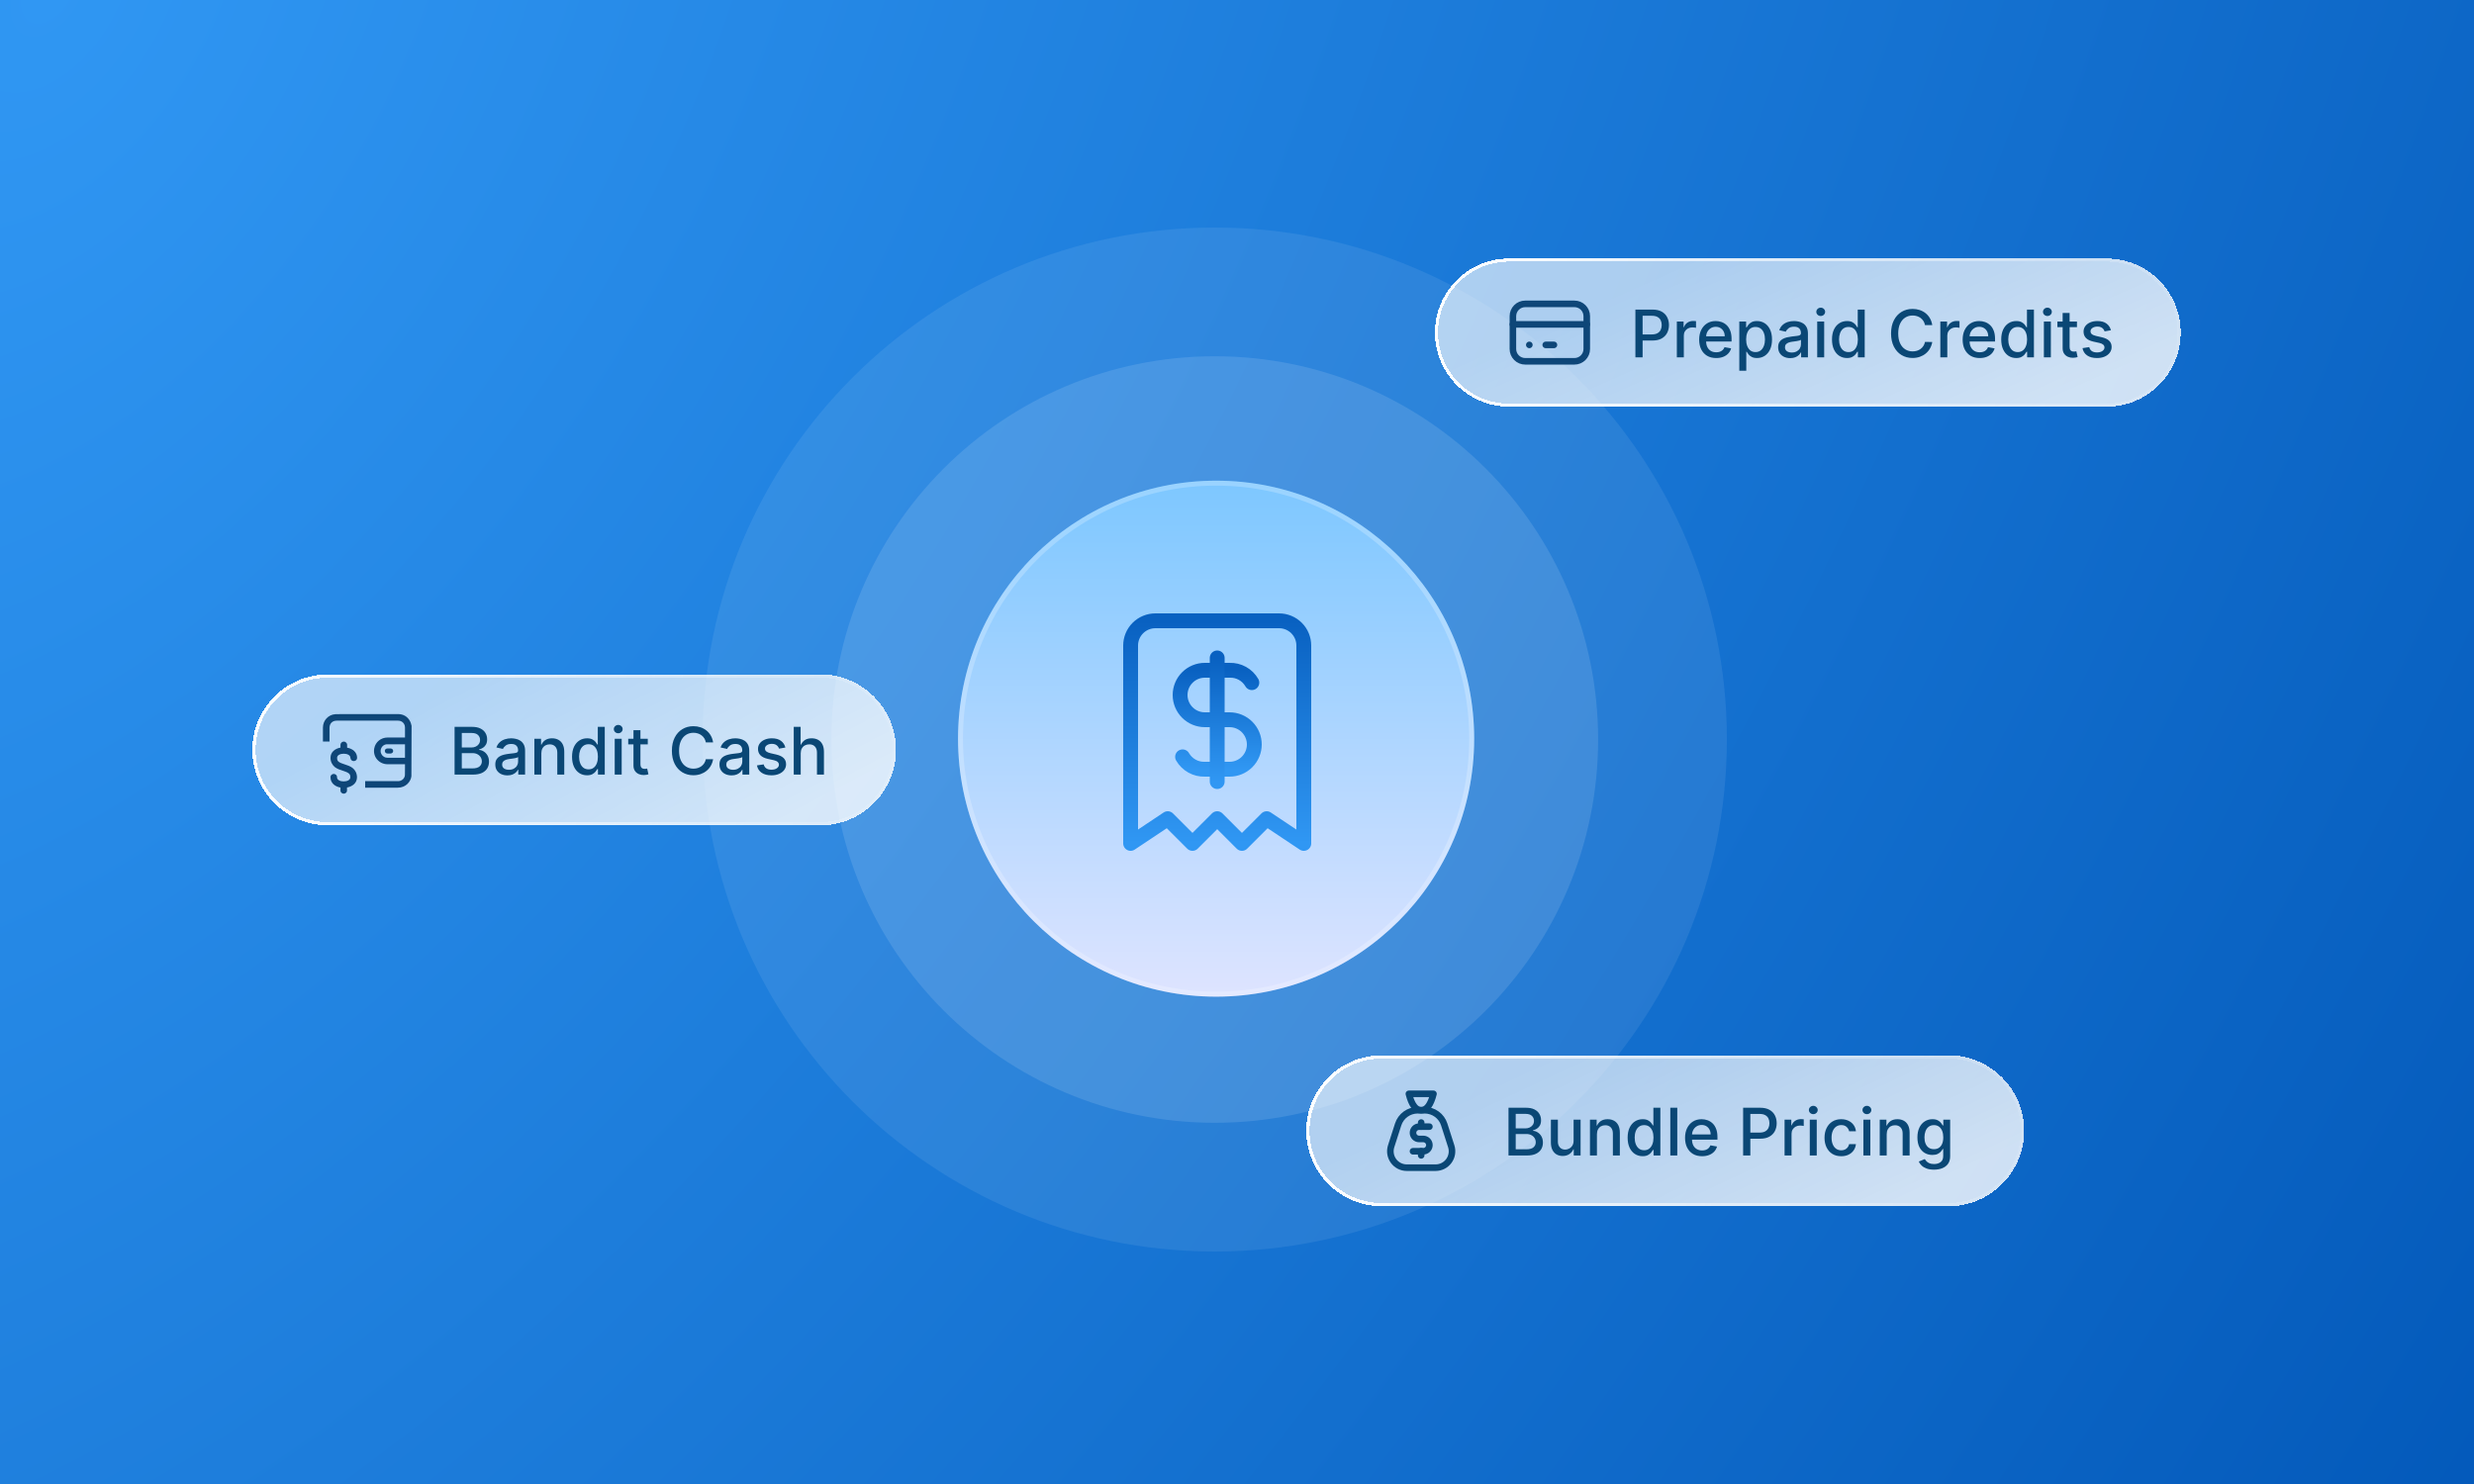
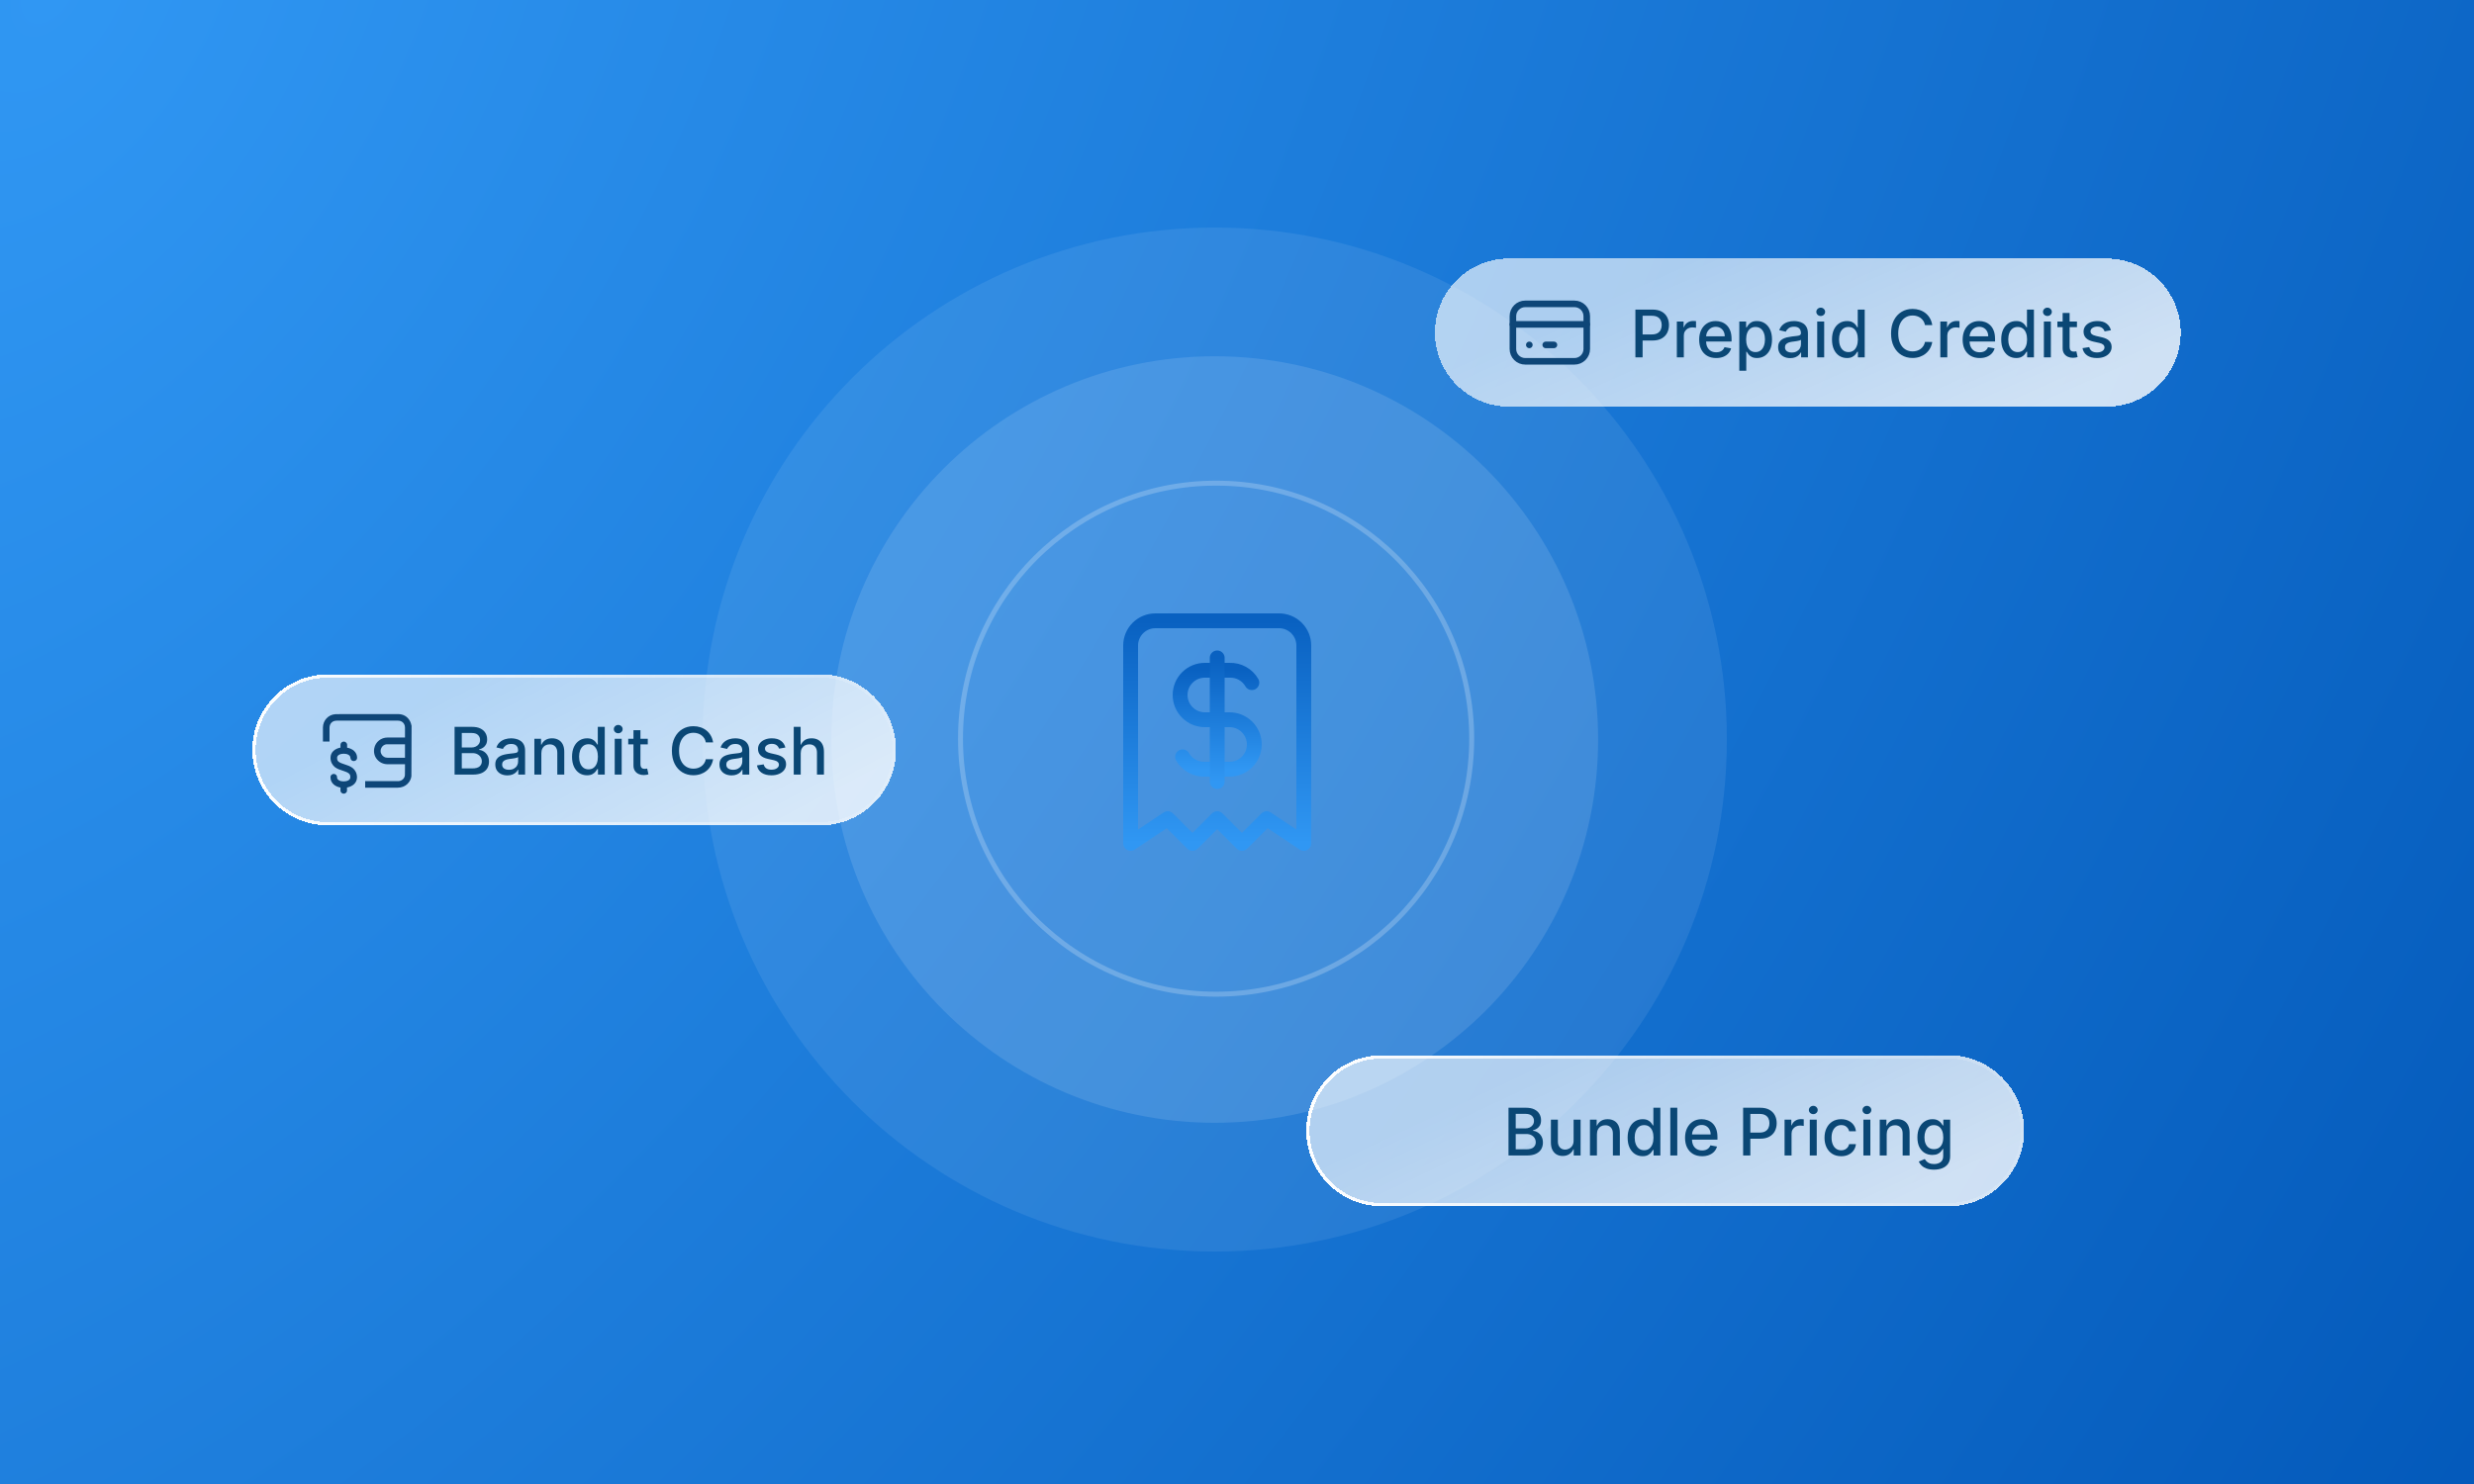
<svg xmlns="http://www.w3.org/2000/svg" width="500" height="300" viewBox="0 0 500 300" fill="none">
  <rect width="500" height="300" fill="url(#paint0_radial_493_309)" />
  <path opacity="0.2" d="M349 149.5C349 206.661 302.661 253 245.5 253C188.339 253 142 206.661 142 149.5C142 92.338 188.339 46 245.5 46C302.661 46 349 92.338 349 149.5Z" fill="white" fill-opacity="0.4" />
  <path opacity="0.3" d="M322.978 149.5C322.978 192.29 288.29 226.977 245.501 226.977C202.711 226.977 168.023 192.29 168.023 149.5C168.023 106.711 202.711 72.023 245.501 72.023C288.29 72.023 322.978 106.711 322.978 149.5Z" fill="white" fill-opacity="0.4" />
  <g filter="url(#filter0_d_493_309)">
-     <circle cx="245.777" cy="149.326" r="52.156" fill="url(#paint1_linear_493_309)" />
    <circle cx="245.777" cy="149.326" r="51.656" stroke="white" stroke-opacity="0.22" />
  </g>
  <g clip-path="url(#clip0_493_309)">
    <path d="M228.5 170.5V130.5C228.5 129.174 229.027 127.902 229.964 126.964C230.902 126.027 232.174 125.5 233.5 125.5H258.5C259.826 125.5 261.098 126.027 262.036 126.964C262.973 127.902 263.5 129.174 263.5 130.5V170.5L256 165.5L251 170.5L246 165.5L241 170.5L236 165.5L228.5 170.5Z" stroke="url(#paint2_linear_493_309)" stroke-width="3" stroke-linecap="round" stroke-linejoin="round" />
    <path d="M253 138C252.547 137.214 251.889 136.567 251.096 136.126C250.304 135.686 249.406 135.47 248.5 135.5H243.5C242.174 135.5 240.902 136.027 239.964 136.964C239.027 137.902 238.5 139.174 238.5 140.5C238.5 141.826 239.027 143.098 239.964 144.036C240.902 144.973 242.174 145.5 243.5 145.5H248.5C249.826 145.5 251.098 146.027 252.036 146.964C252.973 147.902 253.5 149.174 253.5 150.5C253.5 151.826 252.973 153.098 252.036 154.036C251.098 154.973 249.826 155.5 248.5 155.5H243.5C242.594 155.531 241.696 155.314 240.904 154.874C240.111 154.433 239.453 153.786 239 153" stroke="url(#paint3_linear_493_309)" stroke-width="3" stroke-linecap="round" stroke-linejoin="round" />
    <path d="M246 133V158" stroke="url(#paint4_linear_493_309)" stroke-width="3" stroke-linecap="round" stroke-linejoin="round" />
  </g>
  <g filter="url(#filter1_d_493_309)">
    <path d="M51 150.261C51 141.833 57.833 135 66.261 135H165.821C174.249 135 181.082 141.833 181.082 150.261C181.082 158.689 174.249 165.522 165.821 165.522H66.261C57.833 165.522 51 158.689 51 150.261Z" fill="url(#paint5_linear_493_309)" fill-opacity="0.8" shape-rendering="crispEdges" />
    <path d="M66.261 135.332H165.82C174.065 135.332 180.75 142.016 180.75 150.261C180.75 158.506 174.066 165.19 165.82 165.19H66.261C58.016 165.19 51.332 158.506 51.332 150.261C51.332 142.016 58.016 135.332 66.261 135.332Z" stroke="url(#paint6_linear_493_309)" stroke-width="0.664" shape-rendering="crispEdges" />
    <g clip-path="url(#clip1_493_309)">
-       <path d="M77.781 150.492C77.781 150.766 77.993 150.99 78.291 151.002C78.403 151.002 78.515 151.002 78.615 151.002C78.715 151.002 78.839 151.002 78.938 151.002C79.237 150.99 79.461 150.778 79.461 150.492C79.461 150.218 79.249 149.994 78.951 149.982C78.727 149.982 78.503 149.982 78.279 149.982C77.981 149.994 77.769 150.206 77.769 150.48L77.781 150.492Z" fill="#0E4678" />
      <path d="M83.181 145.416C83.156 145.341 83.144 145.267 83.119 145.18C83.069 144.993 83.031 144.806 82.944 144.632L82.907 144.545C82.397 143.537 81.551 143.027 80.394 143.027C77.197 143.027 73.999 143.027 70.79 143.027H70.055C69.856 143.027 69.657 143.027 69.458 143.027C68.911 143.027 68.339 143.027 67.779 143.052C66.361 143.139 65.278 144.296 65.266 145.752C65.266 146.573 65.266 147.382 65.266 148.203V148.576H66.597V148.427C66.597 147.556 66.597 146.685 66.597 145.814C66.597 144.931 67.169 144.358 68.052 144.358H80.406C81.128 144.358 81.638 144.744 81.812 145.404C81.837 145.503 81.85 145.627 81.85 145.777C81.85 146.287 81.85 146.797 81.85 147.295V147.767H80.693C79.909 147.767 79.125 147.767 78.329 147.767C76.998 147.767 75.89 148.663 75.641 149.932C75.48 150.741 75.679 151.562 76.189 152.171C76.699 152.793 77.483 153.167 78.316 153.167C79.1 153.167 79.896 153.167 80.68 153.167H81.85C81.85 153.378 81.85 153.59 81.85 153.801C81.85 154.299 81.85 154.809 81.837 155.319C81.812 155.978 81.29 156.513 80.606 156.576C80.531 156.576 80.456 156.576 80.382 156.576H73.8V157.907H73.95C76.239 157.907 78.105 157.907 80.394 157.907C82.011 157.907 83.019 156.7 83.144 155.58L83.181 145.416ZM81.85 149.123V151.86H78.366C77.769 151.86 77.346 151.612 77.072 151.102C76.861 150.716 76.873 150.243 77.085 149.845C77.296 149.447 77.682 149.173 78.117 149.136C78.217 149.136 78.329 149.136 78.428 149.136H81.837L81.85 149.123Z" fill="#0E4678" />
      <path d="M70.827 151.885C70.827 152.06 70.901 152.221 71.026 152.346C71.15 152.47 71.325 152.532 71.499 152.532C71.673 152.532 71.847 152.458 71.971 152.346C72.096 152.221 72.171 152.06 72.171 151.885C72.171 150.703 71.237 150.019 70.155 149.82V149.26C70.155 149.173 70.143 149.086 70.105 148.999C70.068 148.912 70.018 148.85 69.956 148.788C69.894 148.725 69.819 148.676 69.732 148.638C69.645 148.601 69.558 148.589 69.471 148.589C69.297 148.589 69.122 148.663 68.998 148.788C68.874 148.912 68.811 149.074 68.811 149.248V149.808C67.729 150.007 66.796 150.691 66.796 151.873C66.796 152.694 67.182 153.353 67.679 153.752C68.189 154.137 68.762 154.311 69.259 154.473C69.769 154.635 70.205 154.797 70.441 154.983C70.69 155.17 70.802 155.332 70.802 155.817C70.802 156.912 68.115 156.912 68.115 155.817C68.115 155.73 68.115 155.643 68.077 155.555C68.04 155.468 68.003 155.394 67.941 155.332C67.878 155.269 67.804 155.22 67.717 155.182C67.629 155.145 67.542 155.132 67.455 155.132C67.368 155.132 67.269 155.145 67.194 155.182C67.107 155.22 67.032 155.269 66.97 155.332C66.908 155.394 66.858 155.468 66.833 155.555C66.796 155.643 66.784 155.73 66.796 155.817C66.796 156.999 67.729 157.683 68.811 157.882V158.429C68.811 158.516 68.811 158.604 68.849 158.691C68.886 158.778 68.923 158.852 68.986 158.915C69.048 158.977 69.122 159.027 69.21 159.064C69.297 159.101 69.384 159.114 69.471 159.114C69.558 159.114 69.657 159.101 69.732 159.064C69.819 159.027 69.894 158.977 69.956 158.915C70.018 158.852 70.068 158.778 70.093 158.691C70.118 158.604 70.143 158.516 70.13 158.429V157.87C71.213 157.67 72.146 156.986 72.146 155.804C72.146 154.983 71.76 154.311 71.262 153.926C70.752 153.54 70.18 153.366 69.682 153.204C69.172 153.042 68.737 152.881 68.488 152.694C68.239 152.507 68.127 152.346 68.127 151.86C68.127 150.766 70.814 150.766 70.814 151.86L70.827 151.885Z" fill="#0E4678" />
    </g>
    <path d="M91.872 155.261V145.61H95.406C96.091 145.61 96.658 145.723 97.107 145.949C97.556 146.172 97.893 146.475 98.116 146.859C98.339 147.239 98.45 147.668 98.45 148.145C98.45 148.547 98.376 148.887 98.229 149.163C98.081 149.436 97.883 149.656 97.635 149.823C97.39 149.986 97.12 150.105 96.825 150.181V150.275C97.145 150.291 97.457 150.395 97.762 150.586C98.07 150.775 98.325 151.043 98.526 151.392C98.727 151.741 98.827 152.165 98.827 152.664C98.827 153.158 98.711 153.601 98.479 153.993C98.249 154.383 97.894 154.692 97.413 154.922C96.933 155.148 96.319 155.261 95.571 155.261H91.872ZM93.328 154.012H95.43C96.127 154.012 96.627 153.877 96.928 153.607C97.23 153.337 97.381 152.999 97.381 152.594C97.381 152.289 97.304 152.009 97.15 151.755C96.996 151.5 96.776 151.298 96.49 151.147C96.207 150.996 95.871 150.921 95.481 150.921H93.328V154.012ZM93.328 149.785H95.279C95.606 149.785 95.899 149.722 96.16 149.597C96.424 149.471 96.633 149.295 96.787 149.069C96.944 148.839 97.022 148.569 97.022 148.258C97.022 147.859 96.883 147.525 96.603 147.254C96.323 146.984 95.894 146.849 95.317 146.849H93.328V149.785ZM102.548 155.421C102.089 155.421 101.674 155.336 101.304 155.167C100.933 154.994 100.639 154.744 100.422 154.417C100.209 154.091 100.102 153.69 100.102 153.216C100.102 152.807 100.181 152.471 100.338 152.207C100.495 151.943 100.707 151.734 100.974 151.581C101.241 151.427 101.539 151.31 101.869 151.232C102.199 151.153 102.535 151.094 102.878 151.053C103.311 151.002 103.663 150.962 103.933 150.93C104.203 150.896 104.4 150.841 104.522 150.765C104.645 150.69 104.706 150.567 104.706 150.398V150.365C104.706 149.953 104.59 149.634 104.357 149.408C104.128 149.182 103.786 149.069 103.33 149.069C102.856 149.069 102.482 149.174 102.209 149.384C101.938 149.592 101.751 149.823 101.648 150.077L100.324 149.776C100.481 149.336 100.71 148.981 101.012 148.711C101.316 148.437 101.667 148.239 102.062 148.117C102.458 147.991 102.875 147.928 103.311 147.928C103.6 147.928 103.907 147.963 104.23 148.032C104.557 148.098 104.862 148.22 105.144 148.4C105.43 148.579 105.664 148.835 105.847 149.168C106.029 149.498 106.12 149.926 106.12 150.454V155.261H104.744V154.271H104.687C104.596 154.454 104.46 154.633 104.277 154.809C104.095 154.985 103.861 155.131 103.575 155.247C103.289 155.363 102.947 155.421 102.548 155.421ZM102.854 154.29C103.244 154.29 103.577 154.213 103.853 154.059C104.133 153.905 104.345 153.704 104.489 153.456C104.637 153.205 104.711 152.936 104.711 152.65V151.717C104.661 151.767 104.563 151.815 104.419 151.859C104.277 151.899 104.116 151.936 103.933 151.967C103.751 151.995 103.574 152.022 103.401 152.047C103.228 152.069 103.083 152.088 102.967 152.104C102.694 152.138 102.444 152.196 102.218 152.278C101.995 152.36 101.816 152.477 101.681 152.631C101.549 152.782 101.483 152.983 101.483 153.235C101.483 153.583 101.612 153.847 101.869 154.026C102.127 154.202 102.455 154.29 102.854 154.29ZM109.406 150.963V155.261H107.997V148.023H109.349V149.201H109.439C109.605 148.817 109.866 148.51 110.221 148.277C110.579 148.045 111.03 147.928 111.573 147.928C112.067 147.928 112.499 148.032 112.869 148.239C113.24 148.444 113.528 148.748 113.732 149.154C113.936 149.559 114.038 150.06 114.038 150.657V155.261H112.629V150.827C112.629 150.302 112.492 149.892 112.219 149.597C111.946 149.298 111.57 149.149 111.093 149.149C110.766 149.149 110.475 149.22 110.221 149.361C109.97 149.502 109.77 149.71 109.622 149.983C109.478 150.253 109.406 150.58 109.406 150.963ZM118.638 155.402C118.053 155.402 117.532 155.253 117.073 154.955C116.617 154.653 116.259 154.224 115.999 153.668C115.741 153.109 115.612 152.438 115.612 151.656C115.612 150.874 115.742 150.204 116.003 149.648C116.267 149.092 116.628 148.667 117.087 148.371C117.546 148.076 118.066 147.928 118.647 147.928C119.096 147.928 119.458 148.004 119.731 148.155C120.007 148.302 120.221 148.475 120.372 148.673C120.526 148.871 120.645 149.045 120.73 149.196H120.815V145.61H122.224V155.261H120.848V154.135H120.73C120.645 154.289 120.523 154.465 120.362 154.662C120.205 154.86 119.988 155.033 119.712 155.181C119.436 155.329 119.077 155.402 118.638 155.402ZM118.949 154.201C119.354 154.201 119.696 154.094 119.976 153.88C120.259 153.663 120.472 153.363 120.617 152.98C120.764 152.597 120.838 152.151 120.838 151.642C120.838 151.139 120.766 150.699 120.621 150.322C120.477 149.945 120.265 149.652 119.985 149.441C119.706 149.231 119.36 149.125 118.949 149.125C118.524 149.125 118.171 149.235 117.888 149.455C117.605 149.675 117.392 149.975 117.247 150.355C117.106 150.735 117.035 151.164 117.035 151.642C117.035 152.126 117.108 152.561 117.252 152.947C117.397 153.334 117.61 153.64 117.893 153.866C118.179 154.089 118.531 154.201 118.949 154.201ZM124.235 155.261V148.023H125.644V155.261H124.235ZM124.946 146.906C124.701 146.906 124.491 146.824 124.315 146.661C124.142 146.494 124.056 146.296 124.056 146.067C124.056 145.834 124.142 145.636 124.315 145.473C124.491 145.307 124.701 145.223 124.946 145.223C125.191 145.223 125.4 145.307 125.573 145.473C125.749 145.636 125.837 145.834 125.837 146.067C125.837 146.296 125.749 146.494 125.573 146.661C125.4 146.824 125.191 146.906 124.946 146.906ZM130.918 148.023V149.154H126.965V148.023H130.918ZM128.025 146.288H129.434V153.136C129.434 153.409 129.475 153.615 129.556 153.753C129.638 153.888 129.743 153.981 129.872 154.031C130.004 154.078 130.147 154.102 130.301 154.102C130.414 154.102 130.513 154.094 130.598 154.078C130.683 154.062 130.749 154.05 130.796 154.04L131.05 155.204C130.969 155.236 130.852 155.267 130.702 155.299C130.551 155.333 130.362 155.352 130.136 155.355C129.765 155.362 129.42 155.296 129.099 155.157C128.779 155.019 128.52 154.805 128.322 154.516C128.124 154.227 128.025 153.865 128.025 153.428V146.288ZM144.118 148.748H142.648C142.591 148.434 142.486 148.158 142.332 147.919C142.178 147.68 141.99 147.477 141.767 147.311C141.543 147.144 141.294 147.019 141.017 146.934C140.744 146.849 140.453 146.807 140.145 146.807C139.589 146.807 139.091 146.947 138.652 147.226C138.215 147.506 137.869 147.916 137.615 148.456C137.363 148.996 137.238 149.656 137.238 150.435C137.238 151.221 137.363 151.884 137.615 152.424C137.869 152.964 138.216 153.373 138.656 153.649C139.096 153.926 139.591 154.064 140.141 154.064C140.445 154.064 140.735 154.023 141.008 153.941C141.284 153.857 141.534 153.733 141.757 153.569C141.98 153.406 142.169 153.206 142.323 152.971C142.48 152.732 142.588 152.459 142.648 152.151L144.118 152.155C144.04 152.63 143.887 153.067 143.661 153.466C143.438 153.861 143.15 154.204 142.799 154.493C142.45 154.779 142.051 155 141.602 155.157C141.152 155.314 140.662 155.393 140.131 155.393C139.296 155.393 138.551 155.195 137.898 154.799C137.244 154.4 136.729 153.83 136.352 153.089C135.978 152.347 135.791 151.463 135.791 150.435C135.791 149.405 135.98 148.521 136.357 147.782C136.734 147.041 137.249 146.472 137.902 146.076C138.556 145.677 139.299 145.478 140.131 145.478C140.643 145.478 141.121 145.552 141.564 145.699C142.01 145.844 142.411 146.057 142.766 146.34C143.121 146.62 143.414 146.962 143.647 147.368C143.879 147.77 144.036 148.23 144.118 148.748ZM147.854 155.421C147.395 155.421 146.981 155.336 146.61 155.167C146.239 154.994 145.945 154.744 145.729 154.417C145.515 154.091 145.408 153.69 145.408 153.216C145.408 152.807 145.487 152.471 145.644 152.207C145.801 151.943 146.013 151.734 146.28 151.581C146.547 151.427 146.845 151.31 147.175 151.232C147.505 151.153 147.841 151.094 148.184 151.053C148.617 151.002 148.969 150.962 149.239 150.93C149.51 150.896 149.706 150.841 149.828 150.765C149.951 150.69 150.012 150.567 150.012 150.398V150.365C150.012 149.953 149.896 149.634 149.664 149.408C149.434 149.182 149.092 149.069 148.636 149.069C148.162 149.069 147.788 149.174 147.515 149.384C147.244 149.592 147.058 149.823 146.954 150.077L145.63 149.776C145.787 149.336 146.016 148.981 146.318 148.711C146.622 148.437 146.973 148.239 147.369 148.117C147.764 147.991 148.181 147.928 148.617 147.928C148.906 147.928 149.213 147.963 149.536 148.032C149.863 148.098 150.168 148.22 150.451 148.4C150.736 148.579 150.97 148.835 151.153 149.168C151.335 149.498 151.426 149.926 151.426 150.454V155.261H150.05V154.271H149.993C149.902 154.454 149.766 154.633 149.583 154.809C149.401 154.985 149.167 155.131 148.881 155.247C148.595 155.363 148.253 155.421 147.854 155.421ZM148.16 154.29C148.55 154.29 148.883 154.213 149.159 154.059C149.439 153.905 149.651 153.704 149.795 153.456C149.943 153.205 150.017 152.936 150.017 152.65V151.717C149.967 151.767 149.869 151.815 149.725 151.859C149.583 151.899 149.422 151.936 149.239 151.967C149.057 151.995 148.88 152.022 148.707 152.047C148.534 152.069 148.39 152.088 148.273 152.104C148 152.138 147.75 152.196 147.524 152.278C147.301 152.36 147.122 152.477 146.987 152.631C146.855 152.782 146.789 152.983 146.789 153.235C146.789 153.583 146.918 153.847 147.175 154.026C147.433 154.202 147.761 154.29 148.16 154.29ZM158.727 149.79L157.45 150.016C157.396 149.853 157.312 149.697 157.195 149.549C157.082 149.402 156.928 149.281 156.733 149.187C156.539 149.092 156.295 149.045 156.003 149.045C155.604 149.045 155.271 149.135 155.004 149.314C154.737 149.49 154.603 149.717 154.603 149.997C154.603 150.239 154.693 150.434 154.872 150.581C155.051 150.729 155.34 150.85 155.739 150.944L156.889 151.208C157.555 151.362 158.051 151.599 158.378 151.92C158.705 152.24 158.868 152.657 158.868 153.169C158.868 153.602 158.743 153.989 158.491 154.328C158.243 154.664 157.896 154.928 157.45 155.12C157.007 155.311 156.493 155.407 155.909 155.407C155.098 155.407 154.437 155.234 153.925 154.889C153.413 154.54 153.099 154.045 152.982 153.404L154.344 153.197C154.429 153.552 154.603 153.821 154.867 154.003C155.131 154.182 155.475 154.271 155.899 154.271C156.361 154.271 156.73 154.176 157.007 153.984C157.283 153.789 157.422 153.552 157.422 153.272C157.422 153.046 157.337 152.856 157.167 152.702C157.001 152.548 156.744 152.432 156.399 152.353L155.174 152.085C154.498 151.931 153.999 151.686 153.675 151.35C153.355 151.013 153.194 150.588 153.194 150.073C153.194 149.645 153.314 149.271 153.553 148.951C153.791 148.63 154.121 148.381 154.542 148.202C154.963 148.019 155.445 147.928 155.989 147.928C156.771 147.928 157.387 148.098 157.836 148.437C158.285 148.773 158.582 149.224 158.727 149.79ZM161.827 150.963V155.261H160.417V145.61H161.808V149.201H161.897C162.067 148.811 162.326 148.502 162.675 148.272C163.024 148.043 163.479 147.928 164.041 147.928C164.538 147.928 164.971 148.03 165.342 148.235C165.716 148.439 166.005 148.744 166.209 149.149C166.417 149.551 166.52 150.054 166.52 150.657V155.261H165.111V150.827C165.111 150.296 164.975 149.884 164.701 149.592C164.428 149.297 164.048 149.149 163.561 149.149C163.228 149.149 162.929 149.22 162.665 149.361C162.405 149.502 162.199 149.71 162.048 149.983C161.9 150.253 161.827 150.58 161.827 150.963Z" fill="#0A4775" />
  </g>
  <g filter="url(#filter2_d_493_309)">
    <path d="M264 227.261C264 218.833 270.833 212 279.261 212H393.821C402.249 212 409.082 218.833 409.082 227.261C409.082 235.689 402.249 242.522 393.821 242.522H279.261C270.833 242.522 264 235.689 264 227.261Z" fill="url(#paint7_linear_493_309)" fill-opacity="0.8" shape-rendering="crispEdges" />
    <path d="M279.261 212.332H393.82C402.065 212.332 408.75 219.016 408.75 227.261C408.75 235.506 402.066 242.19 393.82 242.19H279.261C271.016 242.19 264.332 235.506 264.332 227.261C264.332 219.016 271.016 212.332 279.261 212.332Z" stroke="url(#paint8_linear_493_309)" stroke-width="0.664" shape-rendering="crispEdges" />
    <g clip-path="url(#clip2_493_309)">
-       <path d="M284.311 234.725H290.138C290.661 234.725 291.176 234.602 291.642 234.365C292.108 234.128 292.511 233.784 292.819 233.362C293.127 232.94 293.33 232.451 293.413 231.935C293.496 231.419 293.456 230.89 293.296 230.393L291.881 225.992C291.613 225.156 291.086 224.427 290.376 223.91C289.667 223.393 288.811 223.114 287.933 223.114H286.515C285.637 223.114 284.782 223.393 284.072 223.91C283.363 224.427 282.836 225.156 282.567 225.992L281.152 230.393C280.992 230.89 280.952 231.419 281.035 231.935C281.118 232.451 281.322 232.94 281.63 233.362C281.938 233.784 282.341 234.128 282.807 234.365C283.273 234.602 283.788 234.725 284.311 234.725Z" stroke="#0A4775" stroke-width="1.327" stroke-linecap="round" stroke-linejoin="round" />
      <path d="M289.712 219.796C289.159 222.008 288.329 223.114 287.223 223.114C286.118 223.114 285.288 222.008 284.735 219.796H289.712Z" stroke="#0A4775" stroke-width="1.327" stroke-linecap="round" stroke-linejoin="round" />
      <path d="M288.885 226.432H286.811C286.481 226.432 286.165 226.563 285.932 226.796C285.698 227.029 285.567 227.346 285.567 227.676C285.567 228.006 285.698 228.322 285.932 228.556C286.165 228.789 286.481 228.92 286.811 228.92H287.641C287.971 228.92 288.287 229.051 288.521 229.284C288.754 229.518 288.885 229.834 288.885 230.164C288.885 230.494 288.754 230.81 288.521 231.044C288.287 231.277 287.971 231.408 287.641 231.408H285.567" stroke="#0A4775" stroke-width="1.327" stroke-linecap="round" stroke-linejoin="round" />
      <path d="M287.224 225.602V226.432" stroke="#0A4775" stroke-width="1.327" stroke-linecap="round" stroke-linejoin="round" />
      <path d="M287.224 231.408V232.238" stroke="#0A4775" stroke-width="1.327" stroke-linecap="round" stroke-linejoin="round" />
    </g>
    <path d="M304.872 232.261V222.61H308.406C309.091 222.61 309.658 222.723 310.107 222.949C310.557 223.172 310.893 223.475 311.116 223.859C311.339 224.239 311.45 224.668 311.45 225.145C311.45 225.547 311.376 225.887 311.229 226.163C311.081 226.436 310.883 226.656 310.635 226.823C310.39 226.986 310.12 227.105 309.825 227.181V227.275C310.145 227.291 310.458 227.395 310.762 227.586C311.07 227.775 311.325 228.043 311.526 228.392C311.727 228.741 311.827 229.165 311.827 229.664C311.827 230.158 311.711 230.601 311.479 230.993C311.249 231.383 310.894 231.692 310.414 231.922C309.933 232.148 309.319 232.261 308.571 232.261H304.872ZM306.328 231.012H308.43C309.127 231.012 309.627 230.877 309.928 230.607C310.23 230.337 310.381 229.999 310.381 229.594C310.381 229.289 310.304 229.009 310.15 228.755C309.996 228.5 309.776 228.298 309.49 228.147C309.207 227.996 308.871 227.921 308.481 227.921H306.328V231.012ZM306.328 226.785H308.279C308.606 226.785 308.899 226.722 309.16 226.597C309.424 226.471 309.633 226.295 309.787 226.069C309.944 225.839 310.022 225.569 310.022 225.258C310.022 224.859 309.883 224.525 309.603 224.254C309.323 223.984 308.895 223.849 308.317 223.849H306.328V226.785ZM318.027 229.259V225.023H319.44V232.261H318.055V231.007H317.98C317.813 231.394 317.546 231.716 317.178 231.974C316.814 232.228 316.36 232.355 315.816 232.355C315.352 232.355 314.94 232.253 314.582 232.049C314.227 231.842 313.947 231.535 313.743 231.13C313.542 230.725 313.441 230.224 313.441 229.627V225.023H314.85V229.457C314.85 229.95 314.987 230.343 315.26 230.635C315.534 230.927 315.889 231.073 316.325 231.073C316.589 231.073 316.852 231.007 317.112 230.876C317.376 230.744 317.595 230.544 317.767 230.277C317.943 230.01 318.03 229.671 318.027 229.259ZM322.743 227.963V232.261H321.334V225.023H322.686V226.201H322.776C322.942 225.817 323.203 225.51 323.558 225.277C323.916 225.045 324.367 224.928 324.91 224.928C325.404 224.928 325.836 225.032 326.206 225.239C326.577 225.444 326.865 225.748 327.069 226.154C327.273 226.559 327.375 227.06 327.375 227.657V232.261H325.966V227.827C325.966 227.302 325.829 226.892 325.556 226.597C325.283 226.298 324.907 226.149 324.43 226.149C324.103 226.149 323.812 226.22 323.558 226.361C323.307 226.502 323.107 226.71 322.959 226.983C322.815 227.253 322.743 227.58 322.743 227.963ZM331.975 232.402C331.39 232.402 330.869 232.253 330.41 231.955C329.954 231.653 329.596 231.224 329.335 230.668C329.078 230.109 328.949 229.438 328.949 228.656C328.949 227.874 329.079 227.204 329.34 226.648C329.604 226.092 329.965 225.667 330.424 225.371C330.883 225.076 331.403 224.928 331.984 224.928C332.433 224.928 332.794 225.004 333.068 225.155C333.344 225.302 333.558 225.475 333.709 225.673C333.863 225.871 333.982 226.045 334.067 226.196H334.152V222.61H335.561V232.261H334.185V231.135H334.067C333.982 231.289 333.86 231.465 333.699 231.662C333.542 231.86 333.325 232.033 333.049 232.181C332.772 232.329 332.414 232.402 331.975 232.402ZM332.286 231.201C332.691 231.201 333.033 231.094 333.313 230.88C333.596 230.663 333.809 230.363 333.954 229.98C334.101 229.597 334.175 229.151 334.175 228.642C334.175 228.139 334.103 227.699 333.958 227.322C333.814 226.945 333.602 226.652 333.322 226.441C333.043 226.231 332.697 226.125 332.286 226.125C331.861 226.125 331.508 226.235 331.225 226.455C330.942 226.675 330.729 226.975 330.584 227.355C330.443 227.735 330.372 228.164 330.372 228.642C330.372 229.126 330.445 229.561 330.589 229.947C330.734 230.334 330.947 230.64 331.23 230.866C331.516 231.089 331.868 231.201 332.286 231.201ZM338.981 222.61V232.261H337.572V222.61H338.981ZM343.996 232.407C343.283 232.407 342.669 232.255 342.154 231.95C341.641 231.642 341.246 231.21 340.966 230.654C340.69 230.095 340.551 229.44 340.551 228.689C340.551 227.947 340.69 227.294 340.966 226.728C341.246 226.163 341.635 225.722 342.135 225.404C342.637 225.087 343.225 224.928 343.897 224.928C344.306 224.928 344.701 224.996 345.085 225.131C345.468 225.266 345.812 225.478 346.117 225.767C346.422 226.056 346.662 226.432 346.838 226.893C347.014 227.352 347.102 227.91 347.102 228.566V229.066H341.348V228.01H345.721C345.721 227.64 345.646 227.311 345.495 227.025C345.344 226.736 345.132 226.509 344.859 226.342C344.588 226.176 344.271 226.092 343.907 226.092C343.511 226.092 343.165 226.19 342.87 226.384C342.578 226.576 342.351 226.827 342.191 227.138C342.034 227.446 341.956 227.781 341.956 228.142V228.967C341.956 229.451 342.04 229.862 342.21 230.202C342.383 230.541 342.623 230.8 342.931 230.979C343.239 231.155 343.599 231.243 344.01 231.243C344.277 231.243 344.521 231.205 344.741 231.13C344.961 231.051 345.151 230.935 345.311 230.781C345.471 230.627 345.594 230.437 345.678 230.211L347.012 230.451C346.905 230.844 346.714 231.188 346.437 231.483C346.164 231.776 345.82 232.003 345.405 232.167C344.994 232.327 344.524 232.407 343.996 232.407ZM352.29 232.261V222.61H355.73C356.481 222.61 357.103 222.746 357.596 223.02C358.09 223.293 358.459 223.667 358.704 224.141C358.949 224.613 359.071 225.144 359.071 225.734C359.071 226.328 358.947 226.862 358.699 227.336C358.454 227.808 358.083 228.182 357.587 228.458C357.094 228.731 356.473 228.868 355.726 228.868H353.36V227.633H355.594C356.068 227.633 356.453 227.552 356.748 227.388C357.044 227.222 357.26 226.996 357.399 226.71C357.537 226.424 357.606 226.099 357.606 225.734C357.606 225.37 357.537 225.046 357.399 224.763C357.26 224.481 357.042 224.259 356.743 224.099C356.448 223.939 356.059 223.859 355.575 223.859H353.746V232.261H352.29ZM360.665 232.261V225.023H362.027V226.172H362.103C362.235 225.783 362.467 225.477 362.8 225.253C363.136 225.027 363.517 224.914 363.941 224.914C364.029 224.914 364.132 224.917 364.252 224.924C364.374 224.93 364.47 224.938 364.539 224.947V226.295C364.483 226.279 364.382 226.262 364.238 226.243C364.093 226.221 363.949 226.21 363.804 226.21C363.471 226.21 363.174 226.281 362.913 226.422C362.656 226.56 362.452 226.754 362.301 227.002C362.15 227.247 362.075 227.526 362.075 227.841V232.261H360.665ZM365.759 232.261V225.023H367.168V232.261H365.759ZM366.47 223.906C366.225 223.906 366.015 223.824 365.839 223.661C365.666 223.494 365.579 223.296 365.579 223.067C365.579 222.834 365.666 222.636 365.839 222.473C366.015 222.307 366.225 222.223 366.47 222.223C366.715 222.223 366.924 222.307 367.097 222.473C367.273 222.636 367.361 222.834 367.361 223.067C367.361 223.296 367.273 223.494 367.097 223.661C366.924 223.824 366.715 223.906 366.47 223.906ZM372.112 232.407C371.412 232.407 370.808 232.248 370.303 231.931C369.8 231.611 369.413 231.169 369.143 230.607C368.873 230.045 368.738 229.4 368.738 228.675C368.738 227.94 368.876 227.291 369.153 226.728C369.429 226.163 369.819 225.722 370.321 225.404C370.824 225.087 371.416 224.928 372.098 224.928C372.648 224.928 373.138 225.03 373.568 225.235C373.999 225.436 374.346 225.718 374.61 226.083C374.877 226.447 375.035 226.873 375.086 227.36H373.714C373.639 227.021 373.466 226.728 373.196 226.483C372.929 226.238 372.571 226.116 372.122 226.116C371.729 226.116 371.385 226.22 371.09 226.427C370.797 226.631 370.57 226.923 370.406 227.303C370.243 227.68 370.161 228.127 370.161 228.642C370.161 229.17 370.241 229.625 370.402 230.008C370.562 230.392 370.788 230.689 371.08 230.899C371.375 231.11 371.723 231.215 372.122 231.215C372.389 231.215 372.631 231.166 372.847 231.069C373.067 230.968 373.251 230.825 373.399 230.64C373.549 230.455 373.655 230.231 373.714 229.971H375.086C375.035 230.439 374.883 230.857 374.629 231.224C374.374 231.592 374.033 231.881 373.606 232.091C373.182 232.302 372.684 232.407 372.112 232.407ZM376.593 232.261V225.023H378.002V232.261H376.593ZM377.304 223.906C377.059 223.906 376.849 223.824 376.673 223.661C376.5 223.494 376.414 223.296 376.414 223.067C376.414 222.834 376.5 222.636 376.673 222.473C376.849 222.307 377.059 222.223 377.304 222.223C377.549 222.223 377.758 222.307 377.931 222.473C378.107 222.636 378.195 222.834 378.195 223.067C378.195 223.296 378.107 223.494 377.931 223.661C377.758 223.824 377.549 223.906 377.304 223.906ZM381.306 227.963V232.261H379.897V225.023H381.25V226.201H381.339C381.506 225.817 381.767 225.51 382.122 225.277C382.48 225.045 382.931 224.928 383.474 224.928C383.967 224.928 384.399 225.032 384.77 225.239C385.141 225.444 385.428 225.748 385.632 226.154C385.837 226.559 385.939 227.06 385.939 227.657V232.261H384.53V227.827C384.53 227.302 384.393 226.892 384.12 226.597C383.846 226.298 383.471 226.149 382.993 226.149C382.667 226.149 382.376 226.22 382.122 226.361C381.87 226.502 381.671 226.71 381.523 226.983C381.379 227.253 381.306 227.58 381.306 227.963ZM390.863 235.126C390.288 235.126 389.794 235.051 389.379 234.9C388.967 234.749 388.631 234.55 388.37 234.302C388.11 234.053 387.915 233.782 387.786 233.486L388.997 232.987C389.082 233.125 389.195 233.271 389.336 233.425C389.481 233.582 389.676 233.716 389.921 233.826C390.169 233.935 390.488 233.99 390.877 233.99C391.411 233.99 391.853 233.86 392.202 233.599C392.55 233.342 392.725 232.93 392.725 232.365V230.941H392.635C392.55 231.095 392.428 231.267 392.268 231.455C392.111 231.644 391.894 231.807 391.617 231.945C391.341 232.083 390.981 232.153 390.538 232.153C389.966 232.153 389.451 232.019 388.992 231.752C388.537 231.482 388.176 231.084 387.909 230.56C387.645 230.032 387.513 229.383 387.513 228.614C387.513 227.844 387.643 227.184 387.904 226.634C388.168 226.084 388.529 225.663 388.988 225.371C389.446 225.076 389.966 224.928 390.548 224.928C390.997 224.928 391.36 225.004 391.636 225.155C391.913 225.302 392.128 225.475 392.282 225.673C392.439 225.871 392.56 226.045 392.645 226.196H392.748V225.023H394.129V232.421C394.129 233.043 393.985 233.554 393.695 233.953C393.406 234.352 393.015 234.647 392.522 234.839C392.032 235.03 391.479 235.126 390.863 235.126ZM390.849 230.984C391.254 230.984 391.597 230.89 391.876 230.701C392.159 230.51 392.373 230.236 392.517 229.881C392.665 229.523 392.739 229.094 392.739 228.595C392.739 228.108 392.667 227.679 392.522 227.308C392.378 226.937 392.165 226.648 391.886 226.441C391.606 226.231 391.261 226.125 390.849 226.125C390.425 226.125 390.072 226.235 389.789 226.455C389.506 226.672 389.292 226.967 389.148 227.341C389.007 227.715 388.936 228.133 388.936 228.595C388.936 229.069 389.008 229.485 389.153 229.843C389.297 230.202 389.511 230.481 389.794 230.682C390.079 230.883 390.431 230.984 390.849 230.984Z" fill="#0A4775" />
  </g>
  <g filter="url(#filter3_d_493_309)">
    <path d="M290 65.978C290 57.706 296.706 51 304.978 51H425.75C434.022 51 440.728 57.706 440.728 65.978C440.728 74.251 434.022 80.957 425.75 80.957H304.978C296.706 80.957 290 74.251 290 65.978Z" fill="url(#paint9_linear_493_309)" fill-opacity="0.8" shape-rendering="crispEdges" />
-     <path d="M304.979 51.315H425.75C433.849 51.315 440.414 57.88 440.414 65.978C440.414 74.077 433.849 80.643 425.75 80.643H304.979C296.88 80.643 290.315 74.077 290.314 65.978C290.314 57.88 296.88 51.315 304.979 51.315Z" stroke="url(#paint10_linear_493_309)" stroke-width="0.628" shape-rendering="crispEdges" />
    <g clip-path="url(#clip3_493_309)">
      <path d="M305.759 62.661C305.759 62.001 306.021 61.368 306.488 60.901C306.954 60.435 307.587 60.172 308.247 60.172H318.2C318.86 60.172 319.493 60.435 319.959 60.901C320.426 61.368 320.688 62.001 320.688 62.661V69.296C320.688 69.956 320.426 70.589 319.959 71.055C319.493 71.522 318.86 71.784 318.2 71.784H308.247C307.587 71.784 306.954 71.522 306.488 71.055C306.021 70.589 305.759 69.956 305.759 69.296V62.661Z" stroke="#0E4678" stroke-width="1.327" stroke-linecap="round" stroke-linejoin="round" />
      <path d="M305.759 64.319H320.688" stroke="#0E4678" stroke-width="1.327" stroke-linecap="round" stroke-linejoin="round" />
      <path d="M309.075 68.466H309.084" stroke="#0E4678" stroke-width="1.327" stroke-linecap="round" stroke-linejoin="round" />
      <path d="M312.395 68.466H314.054" stroke="#0E4678" stroke-width="1.327" stroke-linecap="round" stroke-linejoin="round" />
    </g>
    <path d="M330.518 70.978V61.327H333.958C334.709 61.327 335.331 61.464 335.825 61.737C336.318 62.01 336.687 62.384 336.932 62.859C337.177 63.33 337.3 63.861 337.3 64.451C337.3 65.045 337.175 65.579 336.927 66.054C336.682 66.525 336.312 66.899 335.815 67.175C335.322 67.449 334.701 67.585 333.954 67.585H331.588V66.351H333.822C334.296 66.351 334.681 66.269 334.976 66.106C335.272 65.939 335.488 65.713 335.627 65.427C335.765 65.141 335.834 64.816 335.834 64.451C335.834 64.087 335.765 63.764 335.627 63.481C335.488 63.198 335.27 62.977 334.972 62.816C334.676 62.656 334.287 62.576 333.803 62.576H331.974V70.978H330.518ZM338.894 70.978V63.74H340.255V64.89H340.331C340.463 64.5 340.695 64.194 341.028 63.971C341.365 63.745 341.745 63.632 342.169 63.632C342.257 63.632 342.36 63.635 342.48 63.641C342.602 63.647 342.698 63.655 342.767 63.664V65.012C342.711 64.997 342.61 64.979 342.466 64.96C342.321 64.939 342.177 64.927 342.032 64.927C341.699 64.927 341.402 64.998 341.141 65.139C340.884 65.278 340.68 65.471 340.529 65.719C340.378 65.964 340.303 66.244 340.303 66.558V70.978H338.894ZM346.847 71.124C346.134 71.124 345.52 70.972 345.005 70.667C344.492 70.359 344.097 69.927 343.817 69.371C343.541 68.812 343.402 68.157 343.402 67.406C343.402 66.665 343.541 66.011 343.817 65.446C344.097 64.88 344.486 64.439 344.986 64.122C345.488 63.804 346.076 63.646 346.748 63.646C347.157 63.646 347.552 63.713 347.936 63.848C348.319 63.983 348.663 64.195 348.968 64.484C349.272 64.773 349.513 65.149 349.689 65.611C349.865 66.07 349.953 66.627 349.953 67.284V67.783H344.199V66.728H348.572C348.572 66.357 348.497 66.029 348.346 65.743C348.195 65.454 347.983 65.226 347.71 65.059C347.439 64.893 347.122 64.81 346.758 64.81C346.362 64.81 346.016 64.907 345.721 65.102C345.429 65.293 345.202 65.545 345.042 65.856C344.885 66.164 344.807 66.498 344.807 66.86V67.684C344.807 68.168 344.891 68.58 345.061 68.919C345.234 69.258 345.474 69.517 345.782 69.697C346.09 69.873 346.45 69.96 346.861 69.96C347.128 69.96 347.372 69.923 347.592 69.847C347.812 69.769 348.002 69.653 348.162 69.499C348.322 69.345 348.445 69.155 348.529 68.928L349.863 69.169C349.756 69.561 349.565 69.906 349.288 70.201C349.015 70.493 348.671 70.721 348.256 70.884C347.845 71.044 347.375 71.124 346.847 71.124ZM351.516 73.693V63.74H352.892V64.913H353.01C353.092 64.763 353.209 64.588 353.363 64.39C353.517 64.192 353.731 64.019 354.004 63.872C354.278 63.721 354.639 63.646 355.088 63.646C355.672 63.646 356.194 63.793 356.653 64.089C357.111 64.384 357.471 64.81 357.732 65.366C357.996 65.922 358.128 66.591 358.128 67.373C358.128 68.156 357.997 68.826 357.737 69.385C357.476 69.942 357.118 70.37 356.662 70.672C356.207 70.971 355.687 71.12 355.102 71.12C354.662 71.12 354.303 71.046 354.023 70.898C353.747 70.751 353.53 70.578 353.373 70.38C353.216 70.182 353.095 70.006 353.01 69.852H352.925V73.693H351.516ZM352.897 67.359C352.897 67.868 352.971 68.314 353.118 68.698C353.266 69.081 353.48 69.381 353.759 69.598C354.039 69.811 354.381 69.918 354.787 69.918C355.208 69.918 355.559 69.806 355.842 69.583C356.125 69.357 356.339 69.051 356.483 68.665C356.631 68.278 356.705 67.843 356.705 67.359C356.705 66.882 356.632 66.453 356.488 66.073C356.346 65.692 356.133 65.392 355.847 65.172C355.564 64.953 355.211 64.843 354.787 64.843C354.378 64.843 354.033 64.948 353.75 65.158C353.47 65.369 353.258 65.663 353.114 66.04C352.969 66.417 352.897 66.856 352.897 67.359ZM361.813 71.139C361.354 71.139 360.94 71.054 360.569 70.884C360.198 70.711 359.904 70.462 359.688 70.135C359.474 69.808 359.367 69.407 359.367 68.933C359.367 68.525 359.446 68.189 359.603 67.925C359.76 67.661 359.972 67.452 360.239 67.298C360.506 67.144 360.804 67.028 361.134 66.949C361.464 66.871 361.8 66.811 362.143 66.77C362.576 66.72 362.928 66.679 363.198 66.647C363.469 66.613 363.665 66.558 363.787 66.483C363.91 66.407 363.971 66.285 363.971 66.115V66.082C363.971 65.671 363.855 65.352 363.622 65.125C363.393 64.899 363.051 64.786 362.595 64.786C362.121 64.786 361.747 64.891 361.474 65.102C361.203 65.309 361.016 65.54 360.913 65.795L359.589 65.493C359.746 65.053 359.975 64.698 360.277 64.428C360.581 64.155 360.932 63.957 361.328 63.834C361.723 63.709 362.14 63.646 362.576 63.646C362.865 63.646 363.172 63.68 363.495 63.749C363.822 63.815 364.127 63.938 364.409 64.117C364.695 64.296 364.929 64.552 365.112 64.885C365.294 65.215 365.385 65.644 365.385 66.172V70.978H364.009V69.989H363.952C363.861 70.171 363.725 70.35 363.542 70.526C363.36 70.702 363.126 70.848 362.84 70.964C362.554 71.08 362.212 71.139 361.813 71.139ZM362.119 70.008C362.509 70.008 362.842 69.931 363.118 69.777C363.398 69.623 363.61 69.422 363.754 69.173C363.902 68.922 363.976 68.653 363.976 68.368V67.434C363.926 67.485 363.828 67.532 363.684 67.576C363.542 67.617 363.381 67.653 363.198 67.684C363.016 67.713 362.839 67.739 362.666 67.764C362.493 67.786 362.349 67.805 362.232 67.821C361.959 67.856 361.709 67.914 361.483 67.995C361.26 68.077 361.081 68.195 360.946 68.349C360.814 68.499 360.748 68.701 360.748 68.952C360.748 69.301 360.877 69.565 361.134 69.744C361.392 69.92 361.72 70.008 362.119 70.008ZM367.262 70.978V63.74H368.671V70.978H367.262ZM367.973 62.623C367.728 62.623 367.518 62.541 367.342 62.378C367.169 62.212 367.083 62.014 367.083 61.784C367.083 61.552 367.169 61.354 367.342 61.19C367.518 61.024 367.728 60.941 367.973 60.941C368.218 60.941 368.427 61.024 368.6 61.19C368.776 61.354 368.864 61.552 368.864 61.784C368.864 62.014 368.776 62.212 368.6 62.378C368.427 62.541 368.218 62.623 367.973 62.623ZM373.276 71.12C372.692 71.12 372.17 70.971 371.712 70.672C371.256 70.37 370.898 69.942 370.637 69.385C370.379 68.826 370.251 68.156 370.251 67.373C370.251 66.591 370.381 65.922 370.642 65.366C370.906 64.81 371.267 64.384 371.726 64.089C372.184 63.793 372.704 63.646 373.286 63.646C373.735 63.646 374.096 63.721 374.369 63.872C374.646 64.019 374.859 64.192 375.01 64.39C375.164 64.588 375.284 64.763 375.368 64.913H375.453V61.327H376.862V70.978H375.486V69.852H375.368C375.284 70.006 375.161 70.182 375.001 70.38C374.844 70.578 374.627 70.751 374.351 70.898C374.074 71.046 373.716 71.12 373.276 71.12ZM373.587 69.918C373.992 69.918 374.335 69.811 374.614 69.598C374.897 69.381 375.111 69.081 375.255 68.698C375.403 68.314 375.477 67.868 375.477 67.359C375.477 66.856 375.405 66.417 375.26 66.04C375.116 65.663 374.903 65.369 374.624 65.158C374.344 64.948 373.999 64.843 373.587 64.843C373.163 64.843 372.81 64.953 372.527 65.172C372.244 65.392 372.03 65.692 371.886 66.073C371.745 66.453 371.674 66.882 371.674 67.359C371.674 67.843 371.746 68.278 371.891 68.665C372.035 69.051 372.249 69.357 372.532 69.583C372.817 69.806 373.169 69.918 373.587 69.918ZM390.514 64.466H389.044C388.988 64.151 388.882 63.875 388.728 63.636C388.574 63.398 388.386 63.195 388.163 63.028C387.94 62.862 387.69 62.736 387.414 62.651C387.14 62.566 386.85 62.524 386.542 62.524C385.986 62.524 385.488 62.664 385.048 62.944C384.611 63.223 384.266 63.633 384.011 64.174C383.76 64.714 383.634 65.374 383.634 66.153C383.634 66.938 383.76 67.601 384.011 68.141C384.266 68.682 384.613 69.09 385.053 69.367C385.492 69.643 385.987 69.781 386.537 69.781C386.842 69.781 387.131 69.74 387.404 69.659C387.681 69.574 387.93 69.45 388.153 69.287C388.377 69.123 388.565 68.924 388.719 68.688C388.876 68.449 388.984 68.176 389.044 67.868L390.514 67.873C390.436 68.347 390.284 68.784 390.057 69.183C389.834 69.579 389.547 69.921 389.195 70.21C388.846 70.496 388.447 70.718 387.998 70.875C387.549 71.032 387.059 71.11 386.528 71.11C385.692 71.11 384.947 70.912 384.294 70.516C383.64 70.118 383.125 69.547 382.748 68.806C382.374 68.064 382.187 67.18 382.187 66.153C382.187 65.122 382.376 64.238 382.753 63.5C383.13 62.758 383.645 62.19 384.299 61.794C384.952 61.395 385.695 61.195 386.528 61.195C387.04 61.195 387.517 61.269 387.96 61.417C388.406 61.561 388.807 61.775 389.162 62.057C389.517 62.337 389.811 62.68 390.043 63.085C390.276 63.487 390.433 63.947 390.514 64.466ZM392.144 70.978V63.74H393.506V64.89H393.581C393.713 64.5 393.946 64.194 394.279 63.971C394.615 63.745 394.995 63.632 395.419 63.632C395.507 63.632 395.611 63.635 395.73 63.641C395.853 63.647 395.948 63.655 396.018 63.664V65.012C395.961 64.997 395.86 64.979 395.716 64.96C395.571 64.939 395.427 64.927 395.282 64.927C394.949 64.927 394.652 64.998 394.392 65.139C394.134 65.278 393.93 65.471 393.779 65.719C393.628 65.964 393.553 66.244 393.553 66.558V70.978H392.144ZM400.097 71.124C399.384 71.124 398.77 70.972 398.255 70.667C397.743 70.359 397.347 69.927 397.067 69.371C396.791 68.812 396.653 68.157 396.653 67.406C396.653 66.665 396.791 66.011 397.067 65.446C397.347 64.88 397.736 64.439 398.236 64.122C398.739 63.804 399.326 63.646 399.998 63.646C400.407 63.646 400.803 63.713 401.186 63.848C401.569 63.983 401.913 64.195 402.218 64.484C402.523 64.773 402.763 65.149 402.939 65.611C403.115 66.07 403.203 66.627 403.203 67.284V67.783H397.449V66.728H401.822C401.822 66.357 401.747 66.029 401.596 65.743C401.445 65.454 401.233 65.226 400.96 65.059C400.69 64.893 400.372 64.81 400.008 64.81C399.612 64.81 399.266 64.907 398.971 65.102C398.679 65.293 398.453 65.545 398.292 65.856C398.135 66.164 398.057 66.498 398.057 66.86V67.684C398.057 68.168 398.142 68.58 398.311 68.919C398.484 69.258 398.724 69.517 399.032 69.697C399.34 69.873 399.7 69.96 400.111 69.96C400.379 69.96 400.622 69.923 400.842 69.847C401.062 69.769 401.252 69.653 401.412 69.499C401.572 69.345 401.695 69.155 401.78 68.928L403.113 69.169C403.007 69.561 402.815 69.906 402.538 70.201C402.265 70.493 401.921 70.721 401.506 70.884C401.095 71.044 400.625 71.124 400.097 71.124ZM407.476 71.12C406.892 71.12 406.37 70.971 405.911 70.672C405.456 70.37 405.098 69.942 404.837 69.385C404.579 68.826 404.451 68.156 404.451 67.373C404.451 66.591 404.581 65.922 404.842 65.366C405.106 64.81 405.467 64.384 405.926 64.089C406.384 63.793 406.904 63.646 407.485 63.646C407.935 63.646 408.296 63.721 408.569 63.872C408.846 64.019 409.059 64.192 409.21 64.39C409.364 64.588 409.484 64.763 409.568 64.913H409.653V61.327H411.062V70.978H409.686V69.852H409.568C409.484 70.006 409.361 70.182 409.201 70.38C409.044 70.578 408.827 70.751 408.55 70.898C408.274 71.046 407.916 71.12 407.476 71.12ZM407.787 69.918C408.192 69.918 408.535 69.811 408.814 69.598C409.097 69.381 409.311 69.081 409.455 68.698C409.603 68.314 409.677 67.868 409.677 67.359C409.677 66.856 409.604 66.417 409.46 66.04C409.315 65.663 409.103 65.369 408.824 65.158C408.544 64.948 408.199 64.843 407.787 64.843C407.363 64.843 407.009 64.953 406.727 65.172C406.444 65.392 406.23 65.692 406.086 66.073C405.944 66.453 405.874 66.882 405.874 67.359C405.874 67.843 405.946 68.278 406.091 68.665C406.235 69.051 406.449 69.357 406.731 69.583C407.017 69.806 407.369 69.918 407.787 69.918ZM413.073 70.978V63.74H414.482V70.978H413.073ZM413.785 62.623C413.54 62.623 413.329 62.541 413.153 62.378C412.981 62.212 412.894 62.014 412.894 61.784C412.894 61.552 412.981 61.354 413.153 61.19C413.329 61.024 413.54 60.941 413.785 60.941C414.03 60.941 414.239 61.024 414.412 61.19C414.588 61.354 414.676 61.552 414.676 61.784C414.676 62.014 414.588 62.212 414.412 62.378C414.239 62.541 414.03 62.623 413.785 62.623ZM419.757 63.74V64.871H415.803V63.74H419.757ZM416.863 62.006H418.272V68.853C418.272 69.126 418.313 69.332 418.395 69.47C418.477 69.605 418.582 69.698 418.711 69.748C418.843 69.796 418.986 69.819 419.139 69.819C419.253 69.819 419.352 69.811 419.436 69.796C419.521 69.78 419.587 69.767 419.634 69.758L419.889 70.922C419.807 70.953 419.691 70.985 419.54 71.016C419.389 71.051 419.201 71.069 418.975 71.073C418.604 71.079 418.258 71.013 417.938 70.875C417.617 70.736 417.358 70.523 417.16 70.234C416.962 69.945 416.863 69.582 416.863 69.145V62.006ZM426.623 65.507L425.346 65.733C425.292 65.57 425.208 65.414 425.091 65.267C424.978 65.119 424.824 64.998 424.63 64.904C424.435 64.81 424.191 64.763 423.899 64.763C423.5 64.763 423.167 64.852 422.9 65.031C422.633 65.207 422.499 65.435 422.499 65.715C422.499 65.956 422.589 66.151 422.768 66.299C422.947 66.447 423.236 66.567 423.635 66.662L424.785 66.926C425.451 67.079 425.947 67.317 426.274 67.637C426.601 67.958 426.764 68.374 426.764 68.886C426.764 69.32 426.639 69.706 426.387 70.045C426.139 70.381 425.792 70.645 425.346 70.837C424.903 71.029 424.389 71.124 423.805 71.124C422.994 71.124 422.333 70.952 421.821 70.606C421.309 70.257 420.995 69.763 420.878 69.122L422.24 68.914C422.325 69.269 422.499 69.538 422.763 69.72C423.027 69.899 423.371 69.989 423.795 69.989C424.257 69.989 424.626 69.893 424.903 69.701C425.179 69.507 425.318 69.269 425.318 68.99C425.318 68.763 425.233 68.573 425.063 68.419C424.897 68.266 424.641 68.149 424.295 68.071L423.07 67.802C422.394 67.648 421.895 67.403 421.571 67.067C421.251 66.731 421.09 66.305 421.09 65.79C421.09 65.363 421.21 64.989 421.449 64.668C421.687 64.348 422.017 64.098 422.438 63.919C422.859 63.737 423.341 63.646 423.885 63.646C424.667 63.646 425.283 63.815 425.732 64.155C426.182 64.491 426.478 64.942 426.623 65.507Z" fill="#0A4775" />
  </g>
  <defs>
    <filter id="filter0_d_493_309" x="178.621" y="82.17" width="134.311" height="134.311" filterUnits="userSpaceOnUse" color-interpolation-filters="sRGB">
      <feFlood flood-opacity="0" result="BackgroundImageFix" />
      <feColorMatrix in="SourceAlpha" type="matrix" values="0 0 0 0 0 0 0 0 0 0 0 0 0 0 0 0 0 0 127 0" result="hardAlpha" />
      <feOffset />
      <feGaussianBlur stdDeviation="7.5" />
      <feComposite in2="hardAlpha" operator="out" />
      <feColorMatrix type="matrix" values="0 0 0 0 0 0 0 0 0 0 0 0 0 0 0 0 0 0 0.15 0" />
      <feBlend mode="normal" in2="BackgroundImageFix" result="effect1_dropShadow_493_309" />
      <feBlend mode="normal" in="SourceGraphic" in2="effect1_dropShadow_493_309" result="shape" />
    </filter>
    <filter id="filter1_d_493_309" x="48.346" y="133.673" width="135.39" height="35.83" filterUnits="userSpaceOnUse" color-interpolation-filters="sRGB">
      <feFlood flood-opacity="0" result="BackgroundImageFix" />
      <feColorMatrix in="SourceAlpha" type="matrix" values="0 0 0 0 0 0 0 0 0 0 0 0 0 0 0 0 0 0 127 0" result="hardAlpha" />
      <feOffset dy="1.327" />
      <feGaussianBlur stdDeviation="1.327" />
      <feComposite in2="hardAlpha" operator="out" />
      <feColorMatrix type="matrix" values="0 0 0 0 0.08 0 0 0 0 0.15 0 0 0 0 0.505 0 0 0 0.26 0" />
      <feBlend mode="normal" in2="BackgroundImageFix" result="effect1_dropShadow_493_309" />
      <feBlend mode="normal" in="SourceGraphic" in2="effect1_dropShadow_493_309" result="shape" />
    </filter>
    <filter id="filter2_d_493_309" x="261.346" y="210.673" width="150.39" height="35.83" filterUnits="userSpaceOnUse" color-interpolation-filters="sRGB">
      <feFlood flood-opacity="0" result="BackgroundImageFix" />
      <feColorMatrix in="SourceAlpha" type="matrix" values="0 0 0 0 0 0 0 0 0 0 0 0 0 0 0 0 0 0 127 0" result="hardAlpha" />
      <feOffset dy="1.327" />
      <feGaussianBlur stdDeviation="1.327" />
      <feComposite in2="hardAlpha" operator="out" />
      <feColorMatrix type="matrix" values="0 0 0 0 0.08 0 0 0 0 0.15 0 0 0 0 0.505 0 0 0 0.26 0" />
      <feBlend mode="normal" in2="BackgroundImageFix" result="effect1_dropShadow_493_309" />
      <feBlend mode="normal" in="SourceGraphic" in2="effect1_dropShadow_493_309" result="shape" />
    </filter>
    <filter id="filter3_d_493_309" x="287.487" y="49.744" width="155.754" height="34.982" filterUnits="userSpaceOnUse" color-interpolation-filters="sRGB">
      <feFlood flood-opacity="0" result="BackgroundImageFix" />
      <feColorMatrix in="SourceAlpha" type="matrix" values="0 0 0 0 0 0 0 0 0 0 0 0 0 0 0 0 0 0 127 0" result="hardAlpha" />
      <feOffset dy="1.256" />
      <feGaussianBlur stdDeviation="1.256" />
      <feComposite in2="hardAlpha" operator="out" />
      <feColorMatrix type="matrix" values="0 0 0 0 0.08 0 0 0 0 0.15 0 0 0 0 0.505 0 0 0 0.26 0" />
      <feBlend mode="normal" in2="BackgroundImageFix" result="effect1_dropShadow_493_309" />
      <feBlend mode="normal" in="SourceGraphic" in2="effect1_dropShadow_493_309" result="shape" />
    </filter>
    <radialGradient id="paint0_radial_493_309" cx="0" cy="0" r="1" gradientUnits="userSpaceOnUse" gradientTransform="translate(7.5 7.5) rotate(30.548) scale(614.839 1024.73)">
      <stop stop-color="#3097F3" />
      <stop offset="1" stop-color="#0055B6" />
    </radialGradient>
    <linearGradient id="paint1_linear_493_309" x1="245.777" y1="97.17" x2="245.777" y2="201.481" gradientUnits="userSpaceOnUse">
      <stop stop-color="#7DC7FF" />
      <stop offset="1" stop-color="#DEE4FF" />
    </linearGradient>
    <linearGradient id="paint2_linear_493_309" x1="246" y1="125.5" x2="246" y2="170.5" gradientUnits="userSpaceOnUse">
      <stop stop-color="#0961C1" />
      <stop offset="1" stop-color="#3097F3" />
    </linearGradient>
    <linearGradient id="paint3_linear_493_309" x1="246" y1="135.497" x2="246" y2="155.503" gradientUnits="userSpaceOnUse">
      <stop stop-color="#0961C1" />
      <stop offset="1" stop-color="#3097F3" />
    </linearGradient>
    <linearGradient id="paint4_linear_493_309" x1="246.5" y1="133" x2="246.5" y2="158" gradientUnits="userSpaceOnUse">
      <stop stop-color="#0961C1" />
      <stop offset="1" stop-color="#3097F3" />
    </linearGradient>
    <linearGradient id="paint5_linear_493_309" x1="123.136" y1="182.864" x2="97.858" y2="134.548" gradientUnits="userSpaceOnUse">
      <stop stop-color="white" />
      <stop offset="1" stop-color="white" stop-opacity="0.8" />
    </linearGradient>
    <linearGradient id="paint6_linear_493_309" x1="51" y1="150.261" x2="181.082" y2="150.261" gradientUnits="userSpaceOnUse">
      <stop stop-color="white" />
      <stop offset="1" stop-color="white" stop-opacity="0.1" />
    </linearGradient>
    <linearGradient id="paint7_linear_493_309" x1="344.454" y1="259.864" x2="320.793" y2="209.422" gradientUnits="userSpaceOnUse">
      <stop stop-color="white" />
      <stop offset="1" stop-color="white" stop-opacity="0.8" />
    </linearGradient>
    <linearGradient id="paint8_linear_493_309" x1="264" y1="227.261" x2="409.082" y2="227.261" gradientUnits="userSpaceOnUse">
      <stop stop-color="white" />
      <stop offset="1" stop-color="white" stop-opacity="0.1" />
    </linearGradient>
    <linearGradient id="paint9_linear_493_309" x1="373.586" y1="97.978" x2="351.213" y2="47.491" gradientUnits="userSpaceOnUse">
      <stop stop-color="white" />
      <stop offset="1" stop-color="white" stop-opacity="0.8" />
    </linearGradient>
    <linearGradient id="paint10_linear_493_309" x1="290" y1="65.978" x2="440.728" y2="65.978" gradientUnits="userSpaceOnUse">
      <stop stop-color="white" />
      <stop offset="1" stop-color="white" stop-opacity="0.1" />
    </linearGradient>
    <clipPath id="clip0_493_309">
      <rect width="60" height="60" fill="white" transform="translate(216 118)" />
    </clipPath>
    <clipPath id="clip1_493_309">
      <rect width="19.906" height="19.906" fill="white" transform="translate(64.27 140.308)" />
    </clipPath>
    <clipPath id="clip2_493_309">
-       <rect width="19.906" height="19.906" fill="white" transform="translate(277.27 217.308)" />
-     </clipPath>
+       </clipPath>
    <clipPath id="clip3_493_309">
      <rect width="19.906" height="19.906" fill="white" transform="translate(303.27 56.026)" />
    </clipPath>
  </defs>
</svg>